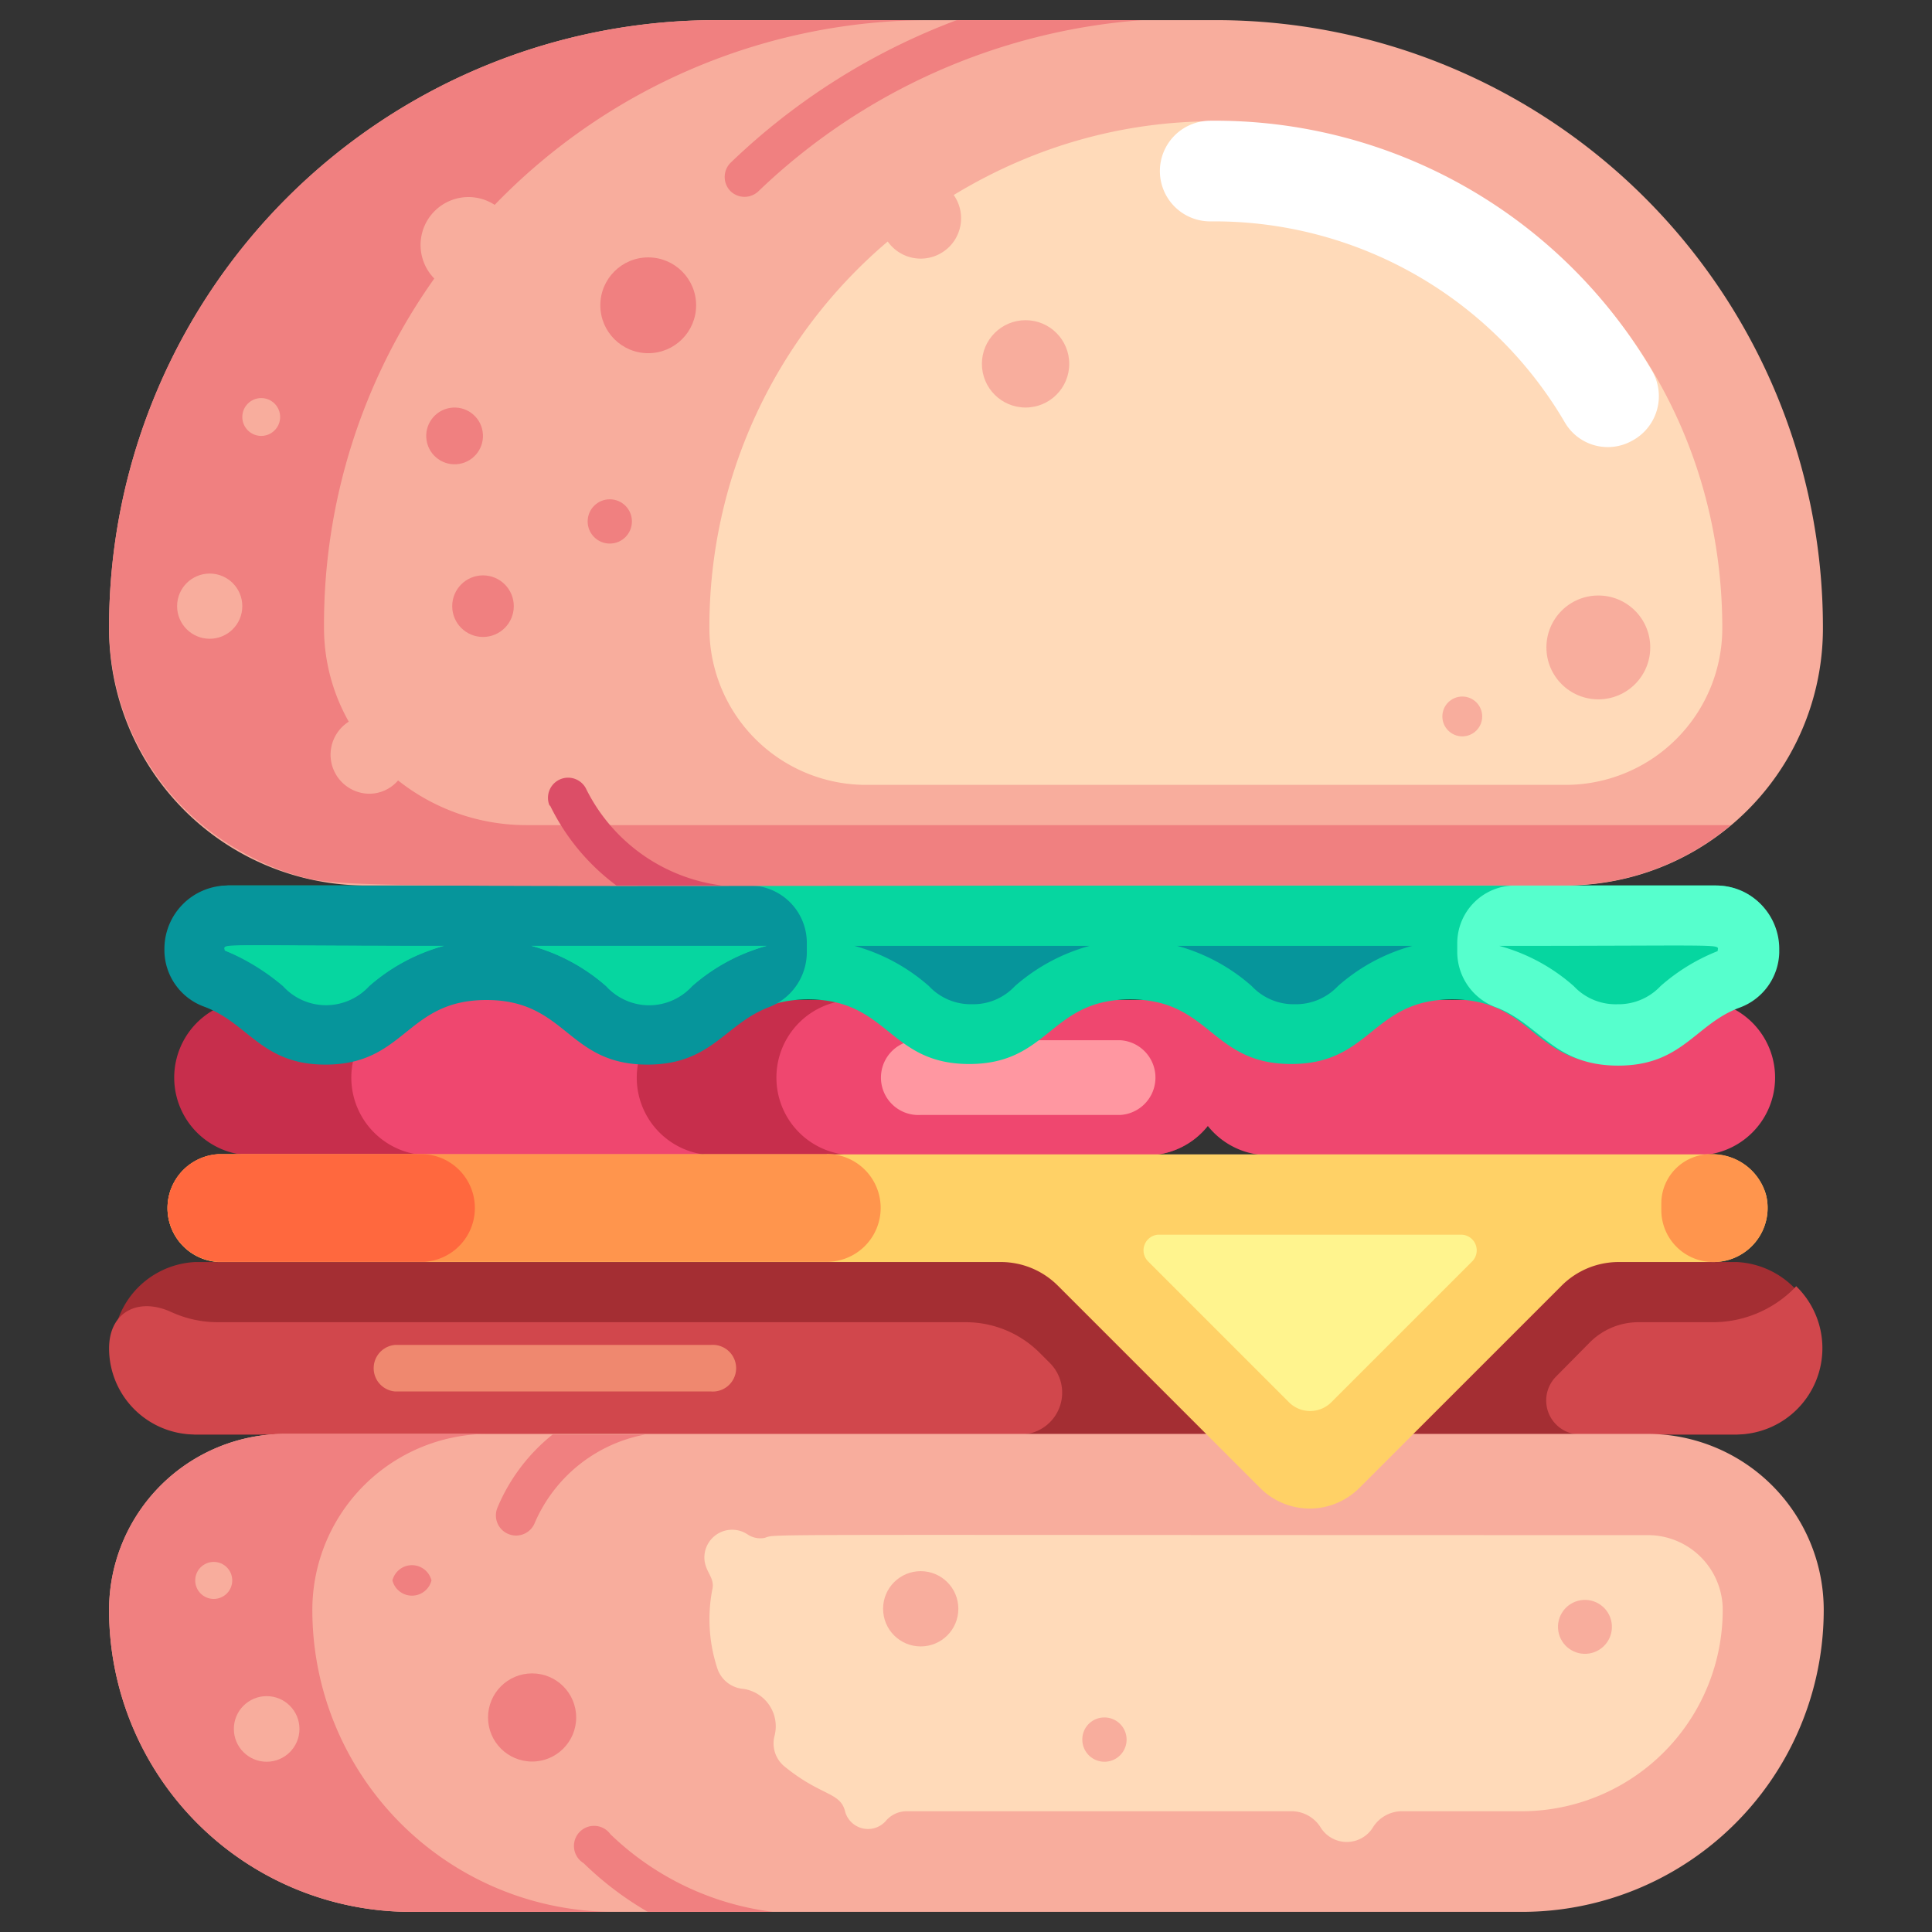
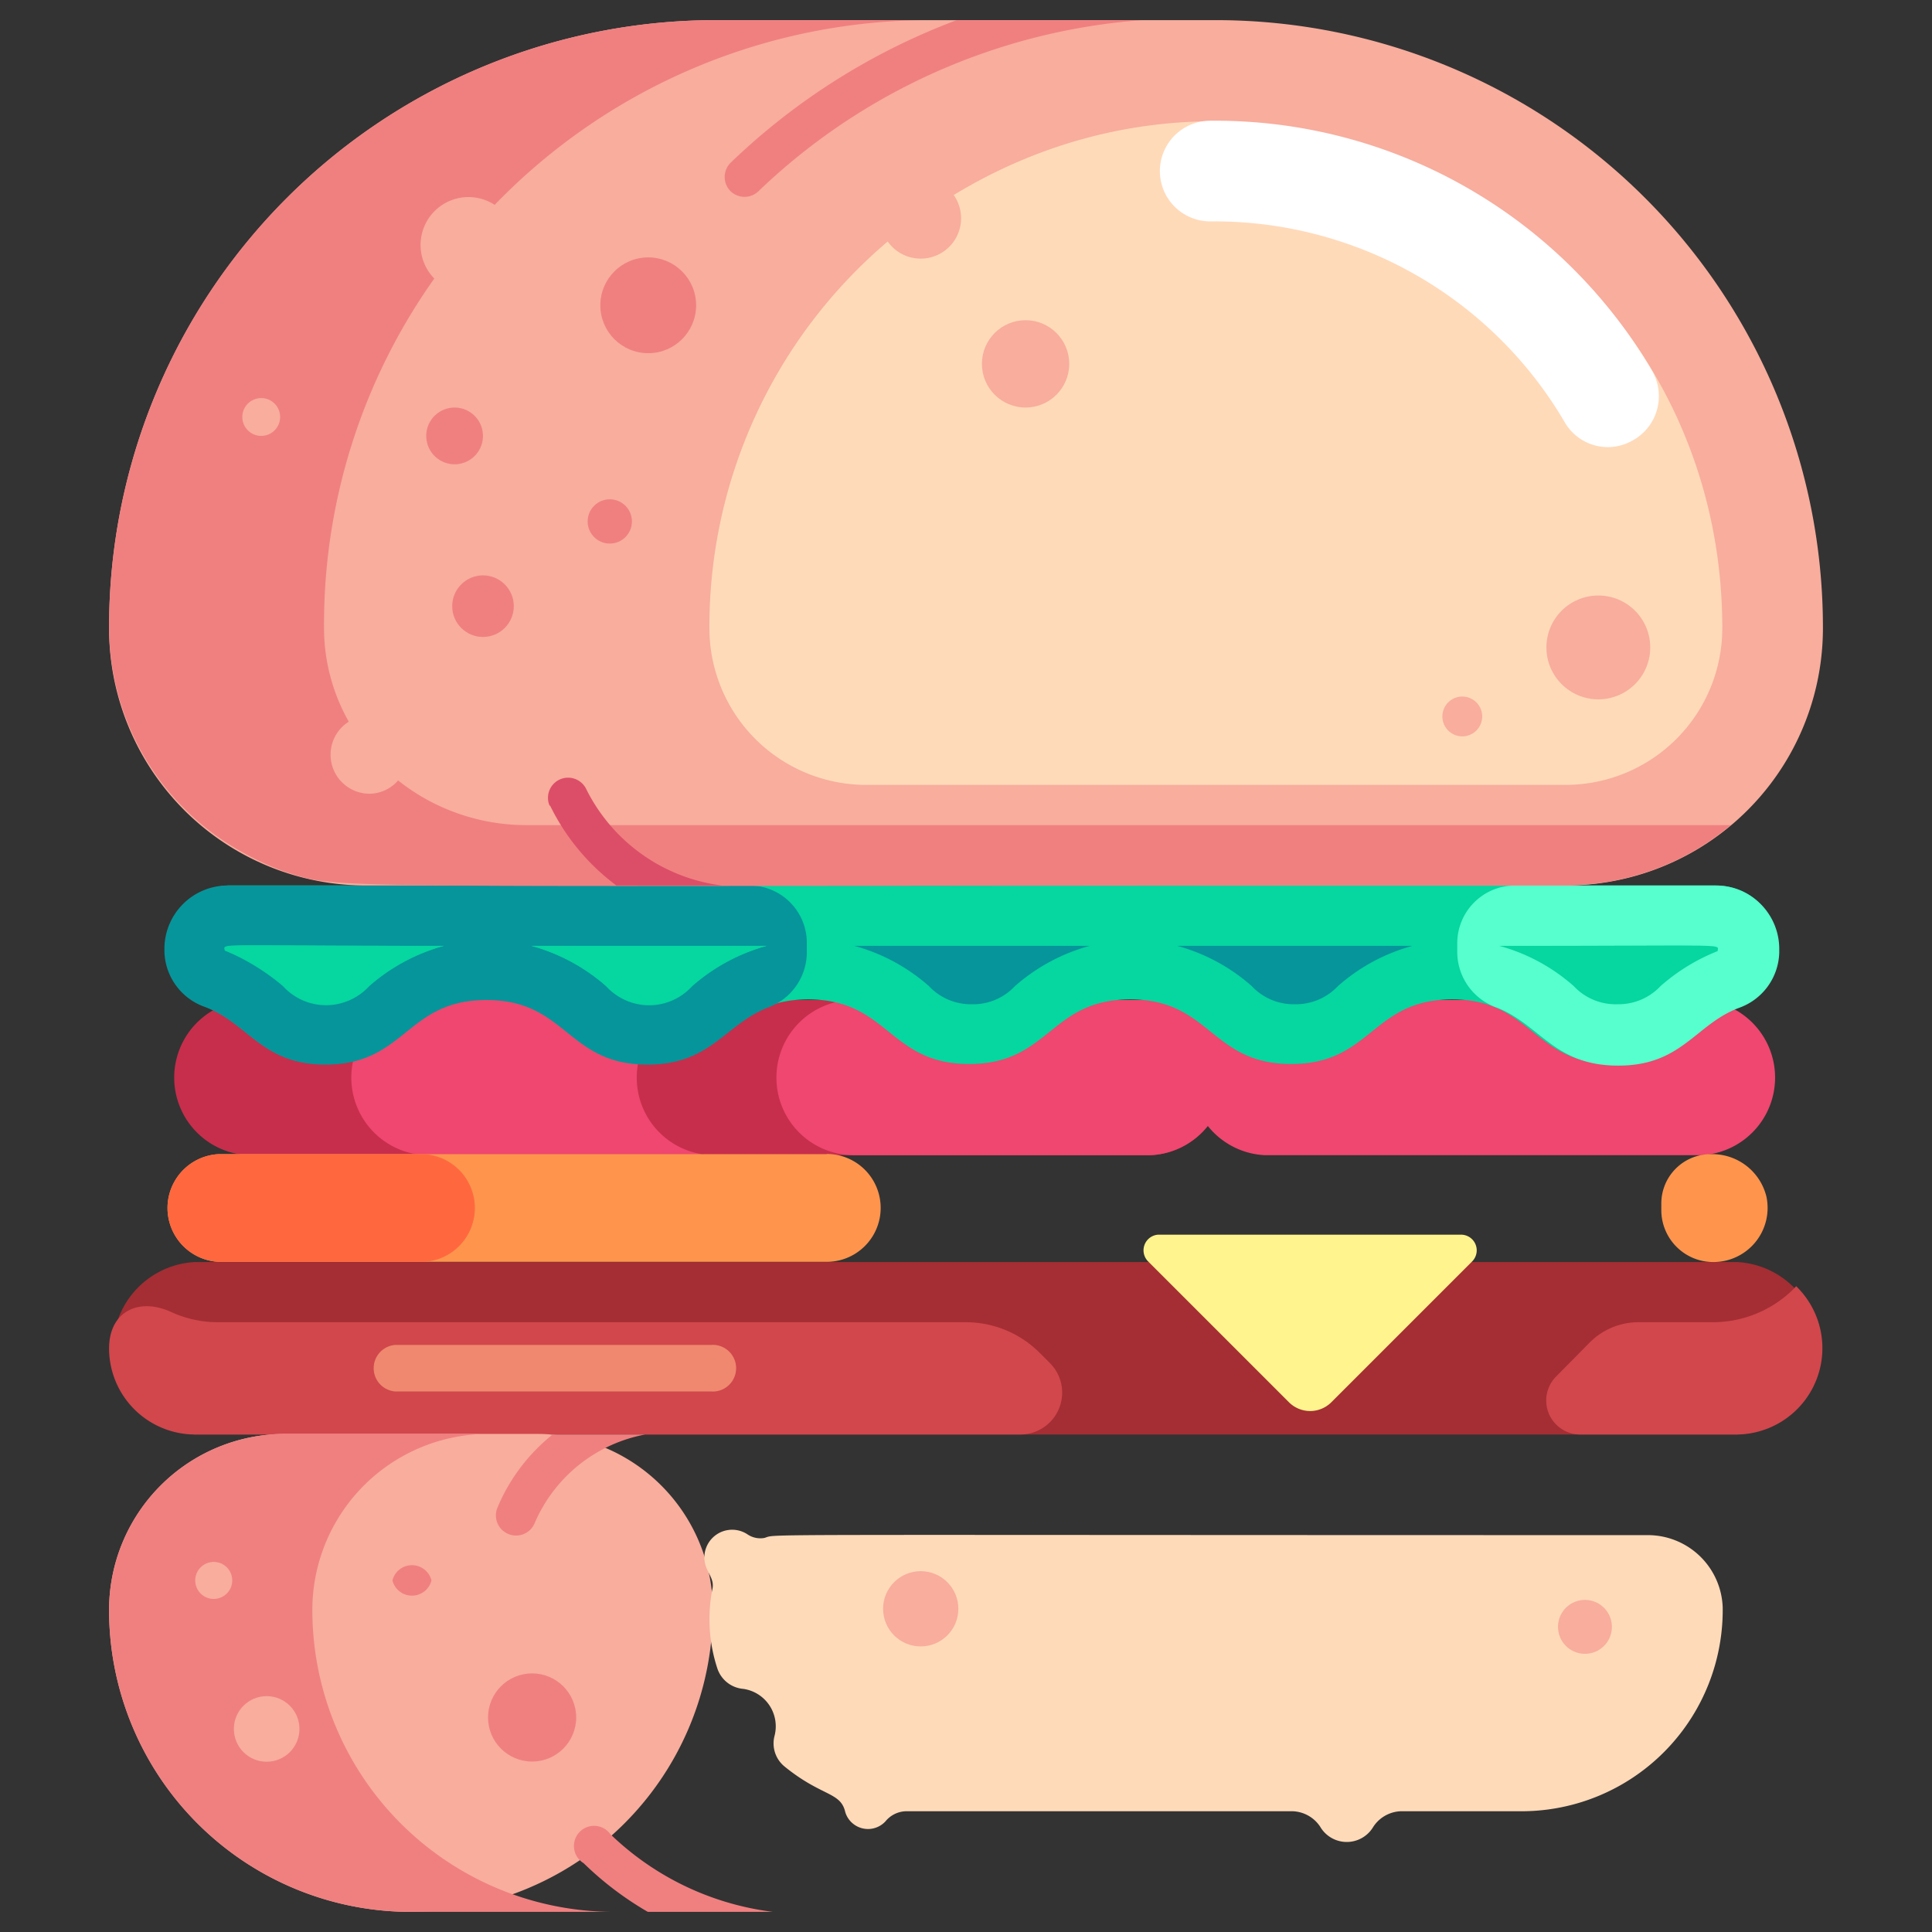
<svg xmlns="http://www.w3.org/2000/svg" id="SvgjsSvg1001" width="50" height="50" version="1.1">
  <rect width="100%" height="100%" fill="#333333" stroke="none" />
  <defs id="SvgjsDefs1002" />
  <g id="SvgjsG1008">
    <svg viewBox="0 0 96 96" width="50" height="50">
      <path fill="#c72e4c" d="M34,57.4H12.32a3.86,3.86,0,0,1,0-7.71H34a3.86,3.86,0,1,1,0,7.71Z" class="colorc72e4c svgShape" />
      <path fill="#ef476f" d="M34,57.4H21.12a3.86,3.86,0,0,1,0-7.71H34a3.86,3.86,0,1,1,0,7.71Z" class="coloref476f svgShape" />
      <path fill="#c72e4c" d="M31.64,53.55a3.85,3.85,0,0,0,3.85,3.85h21.7a3.86,3.86,0,0,0,0-7.71H35.49A3.86,3.86,0,0,0,31.64,53.55Z" class="colorc72e4c svgShape" />
      <path fill="#ef476f" d="M38.58,53.55a3.85,3.85,0,0,0,3.85,3.85H57.19a3.86,3.86,0,0,0,0-7.71H42.43A3.85,3.85,0,0,0,38.58,53.55Z" class="coloref476f svgShape" />
-       <path fill="#ff97a1" d="M55.69,55.4a1.86,1.86,0,0,0,0-3.71H45.77a1.86,1.86,0,1,0,0,3.71Z" class="colorff97a1 svgShape" />
      <path fill="#ef476f" d="M84.54,57.4H62.84a3.86,3.86,0,0,1,0-7.71h21.7a3.86,3.86,0,0,1,0,7.71Z" class="coloref476f svgShape" />
      <path fill="#a42e33" d="M86.3,71.28H9.7a4.29,4.29,0,0,1,0-8.57H86.3a4.29,4.29,0,0,1,0,8.57Z" class="colora42e33 svgShape" />
      <path fill="#d1474c" d="M51.67 67.23l.5.5a2.08 2.08 0 01-1.48 3.55H9.7A4.28 4.28 0 015.42 67c0-1.82 1.46-2.55 3.08-1.81a5.56 5.56 0 002.34.51H48A5.19 5.19 0 0151.67 67.23zM86.3 71.28H78.53a1.69 1.69 0 01-1.2-2.89L79 66.7a3.41 3.41 0 012.4-1h3.74a5.71 5.71 0 004-1.67l.11-.12A4.29 4.29 0 0186.3 71.28z" class="colord1474c svgShape" />
      <path fill="#06d6a0" d="M10.16,50c2.19.82,2.83,2.87,6,2.87,4,0,4-3.21,8-3.21s4,3.21,8,3.21,4-3.21,8-3.21,4,3.21,8,3.21,4-3.21,8-3.21,4,3.21,8,3.21,4-3.21,8-3.21,4,3.21,8,3.21c3.2,0,3.84-2,6-2.87C89.69,48.79,88.63,44,85.24,44H11.32A3.15,3.15,0,0,0,10.16,50Z" class="color06d6a0 svgShape" />
      <path fill="#56ffcd" d="M75.26,44h10a3.15,3.15,0,0,1,3.15,3.15v.19a3,3,0,0,1-2,2.74c-2.18.82-2.82,2.87-6,2.87s-3.85-2-6-2.87a2.94,2.94,0,0,1-2-2.72v-.49A2.87,2.87,0,0,1,75.26,44Z" class="color56ffcd svgShape" />
      <path fill="#06959b" d="M8.17,47.1v.19a3,3,0,0,0,2,2.74c2.19.82,2.83,2.87,6,2.87,4,0,4-3.21,8-3.21s4,3.21,8,3.21c3.17,0,3.84-2,6-2.84a2.93,2.93,0,0,0,1.92-2.7V46.8A2.85,2.85,0,0,0,37.29,44h-26A3.15,3.15,0,0,0,8.17,47.1ZM26.41,47H38.09a9.39,9.39,0,0,0-3.7,2,2.87,2.87,0,0,1-4.27,0A9.37,9.37,0,0,0,26.41,47Zm-4.36,0a9.37,9.37,0,0,0-3.71,2,2.89,2.89,0,0,1-4.28,0,11,11,0,0,0-2.89-1.77C11.17,46.84,10.35,47,22.05,47Z" class="color06959b svgShape" />
      <path fill="#06d6a0" d="M16.2 49.9A2.84 2.84 0 0018.34 49a9.37 9.37 0 013.71-2c-11.86 0-10.88-.1-10.88.23C14.05 48.32 14.33 49.9 16.2 49.9zM32.26 49.9A2.83 2.83 0 0034.39 49a9.39 9.39 0 013.7-2H26.41a9.37 9.37 0 013.71 2A2.84 2.84 0 0032.26 49.9z" class="color06d6a0 svgShape" />
      <path fill="#06959b" d="M48.3 49.9A2.83 2.83 0 0050.43 49a9.37 9.37 0 013.71-2H42.46a9.32 9.32 0 013.7 2A2.85 2.85 0 0048.3 49.9zM64.34 49.9A2.87 2.87 0 0066.48 49a9.25 9.25 0 013.7-2H58.5a9.25 9.25 0 013.7 2A2.85 2.85 0 0064.34 49.9z" class="color06959b svgShape" />
      <path fill="#06d6a0" d="M80.38,49.9A2.86,2.86,0,0,0,82.51,49a9.63,9.63,0,0,1,2.84-1.74h0c0-.38.88-.26-10.85-.26a9.25,9.25,0,0,1,3.7,2A2.85,2.85,0,0,0,80.38,49.9Z" class="color06d6a0 svgShape" />
      <path fill="#f8ad9d" d="M5.42,31.17A12.77,12.77,0,0,0,18.2,44H77.8A12.78,12.78,0,0,0,90.58,31.17,30.17,30.17,0,0,0,60.41,1H35.59A30.17,30.17,0,0,0,5.42,31.17Z" class="colorf8ad9d svgShape" />
      <path fill="#f08080" d="M5.42,31.17A12.78,12.78,0,0,0,12,42.32a14,14,0,0,0,2.17,1c3,.94.08.67,63.67.67A12.75,12.75,0,0,0,86,41H26.15a10.26,10.26,0,0,1-6.37-2.22,1.89,1.89,0,0,1-1.45.66,1.94,1.94,0,0,1-1-3.58,9.47,9.47,0,0,1-1.23-4.69,29.68,29.68,0,0,1,5.48-17.33,2.38,2.38,0,0,1,3-3.66A30.06,30.06,0,0,1,46.24,1H35.59A30.16,30.16,0,0,0,5.42,31.17Z" class="colorf08080 svgShape" />
      <path fill="#ffdab9" d="M35.25,31.17A7.79,7.79,0,0,0,43,39H77.8a7.79,7.79,0,0,0,7.78-7.78c0-19.58-21.52-31.66-38.19-21.53A2,2,0,0,1,44.11,12,25.09,25.09,0,0,0,35.25,31.17Z" class="colorffdab9 svgShape" />
      <path fill="#ffffff" d="M60.19,11a2.5,2.5,0,0,1-.11-5,25.16,25.16,0,0,1,22,12.41,2.51,2.51,0,0,1-1,3.5,2.47,2.47,0,0,1-3.3-.88A20.18,20.18,0,0,0,60.19,11Z" class="colorfff svgShape" />
      <path fill="#dc4e67" d="M27.32,40A10.87,10.87,0,0,0,30.63,44h5.24a8.76,8.76,0,0,1-6.76-4.83,1,1,0,0,0-1.79.89Z" class="colordc4e67 svgShape" />
      <path fill="#f08080" d="M36.29,9.49a1,1,0,0,0,1.41,0A30.81,30.81,0,0,1,56.75,1H47.54A32.81,32.81,0,0,0,36.31,8.08,1,1,0,0,0,36.29,9.49Z" class="colorf08080 svgShape" />
-       <path fill="#f8ad9d" d="M5.42,80a15,15,0,0,0,15,15H75.62a15,15,0,0,0,15-15,8.75,8.75,0,0,0-8.75-8.75H14.17A8.75,8.75,0,0,0,5.42,80Z" class="colorf8ad9d svgShape" />
+       <path fill="#f8ad9d" d="M5.42,80a15,15,0,0,0,15,15a15,15,0,0,0,15-15,8.75,8.75,0,0,0-8.75-8.75H14.17A8.75,8.75,0,0,0,5.42,80Z" class="colorf8ad9d svgShape" />
      <path fill="#f08080" d="M5.42,80a15,15,0,0,0,15,15H30.52a15,15,0,0,1-15-15,8.75,8.75,0,0,1,8.75-8.75H14.17A8.75,8.75,0,0,0,5.42,80Z" class="colorf08080 svgShape" />
      <path fill="#ffdab9" d="M35.39,79a7.83,7.83,0,0,0,.26,3.92,1.49,1.49,0,0,0,1.29,1,1.88,1.88,0,0,1,1.55,2.32A1.48,1.48,0,0,0,39,87.79c1.84,1.49,2.77,1.24,3,2.25a1.18,1.18,0,0,0,2,.46A1.36,1.36,0,0,1,45,90c1.24,0,5,0,19.1,0a1.71,1.71,0,0,1,1.5.77,1.53,1.53,0,0,0,2.64,0,1.71,1.71,0,0,1,1.5-.77h5.86a10,10,0,0,0,10-10.12,3.72,3.72,0,0,0-3.75-3.6c-46.17,0-43.11-.07-43.87.14a1.14,1.14,0,0,1-.84-.18A1.38,1.38,0,0,0,35,77.38C35,78.11,35.55,78.37,35.39,79Z" class="colorffdab9 svgShape" />
      <path fill="#f08080" d="M29 92.58A16.09 16.09 0 0032.19 95h6.22a14.13 14.13 0 01-8.08-3.86A1 1 0 1029 92.58zM25.25 76.22a1 1 0 001.31-.52 7.47 7.47 0 015.5-4.42h-4.6a9.19 9.19 0 00-2.74 3.63A1 1 0 0025.25 76.22z" class="colorf08080 svgShape" />
-       <path fill="#ffd166" d="M87.75,59.36a2.69,2.69,0,0,1-2.59,3.35H80.42a4,4,0,0,0-2.82,1.17L67.54,73.94a3.48,3.48,0,0,1-4.92,0L52.56,63.88a4,4,0,0,0-2.81-1.17H10.84a2.68,2.68,0,0,1,0-5.35H85A2.77,2.77,0,0,1,87.75,59.36Z" class="colorffd166 svgShape" />
      <path fill="#ff954d" d="M87.77 59.45A2.77 2.77 0 0085 57.35a2.45 2.45 0 00-2.45 2.45v.34a2.58 2.58 0 002.58 2.57A2.69 2.69 0 0087.77 59.45zM41.08 57.35H10.84a2.68 2.68 0 000 5.35H41.08a2.68 2.68 0 000-5.36z" class="colorff954d svgShape" />
      <path fill="#ff683e" d="M21.08,57.35H10.84a2.68,2.68,0,0,0,0,5.35H21.08a2.68,2.68,0,0,0,0-5.35Z" class="colorff683e svgShape" />
      <path fill="#fff48e" d="M57.55,61.35H72.61a.78.78,0,0,1,.55,1.32l-7,7a1.49,1.49,0,0,1-2.12,0l-7-7A.78.78,0,0,1,57.55,61.35Z" class="colorfff48e svgShape" />
      <circle cx="32.21" cy="15.17" r="2.38" fill="#f08080" class="colorf08080 svgShape" />
      <circle cx="30.3" cy="25.91" r="1.1" fill="#f08080" class="colorf08080 svgShape" />
      <circle cx="22.59" cy="21.66" r="1.41" fill="#f08080" transform="rotate(-9.22 22.593 21.669)" class="colorf08080 svgShape" />
      <circle cx="24" cy="30.12" r="1.53" fill="#f08080" class="colorf08080 svgShape" />
      <circle cx="12.98" cy="20.72" r=".94" fill="#f8ad9d" class="colorf8ad9d svgShape" />
-       <circle cx="10.42" cy="30.12" r="1.62" fill="#f8ad9d" class="colorf8ad9d svgShape" />
      <circle cx="50.96" cy="18.08" r="2.17" fill="#f8ad9d" class="colorf8ad9d svgShape" />
      <circle cx="79.42" cy="32.17" r="2.58" fill="#f8ad9d" class="colorf8ad9d svgShape" />
      <circle cx="72.66" cy="35.6" r=".99" fill="#f8ad9d" class="colorf8ad9d svgShape" />
      <circle cx="45.75" cy="79.94" r="1.87" fill="#f8ad9d" class="colorf8ad9d svgShape" />
-       <path fill="#f8ad9d" d="M53.78,86.44a1.1,1.1,0,1,0,1.1-1.1A1.09,1.09,0,0,0,53.78,86.44Z" class="colorf8ad9d svgShape" />
      <circle cx="78.75" cy="80.84" r="1.34" fill="#f8ad9d" transform="rotate(-9.22 78.739 80.806)" class="colorf8ad9d svgShape" />
      <circle cx="26.44" cy="85.34" r="2.19" fill="#f08080" class="colorf08080 svgShape" />
      <path fill="#f08080" d="M19.5,78.53a1,1,0,0,0,1.94,0,1,1,0,0,0-1.94,0Z" class="colorf08080 svgShape" />
      <circle cx="13.25" cy="85.91" r="1.63" fill="#f8ad9d" class="colorf8ad9d svgShape" />
      <circle cx="10.62" cy="78.53" r=".92" fill="#f8ad9d" class="colorf8ad9d svgShape" />
      <path fill="#ef886f" d="M35.31,69.14H19.62a1.16,1.16,0,0,1,0-2.31H35.31a1.16,1.16,0,1,1,0,2.31Z" class="coloref886f svgShape" />
    </svg>
  </g>
</svg>